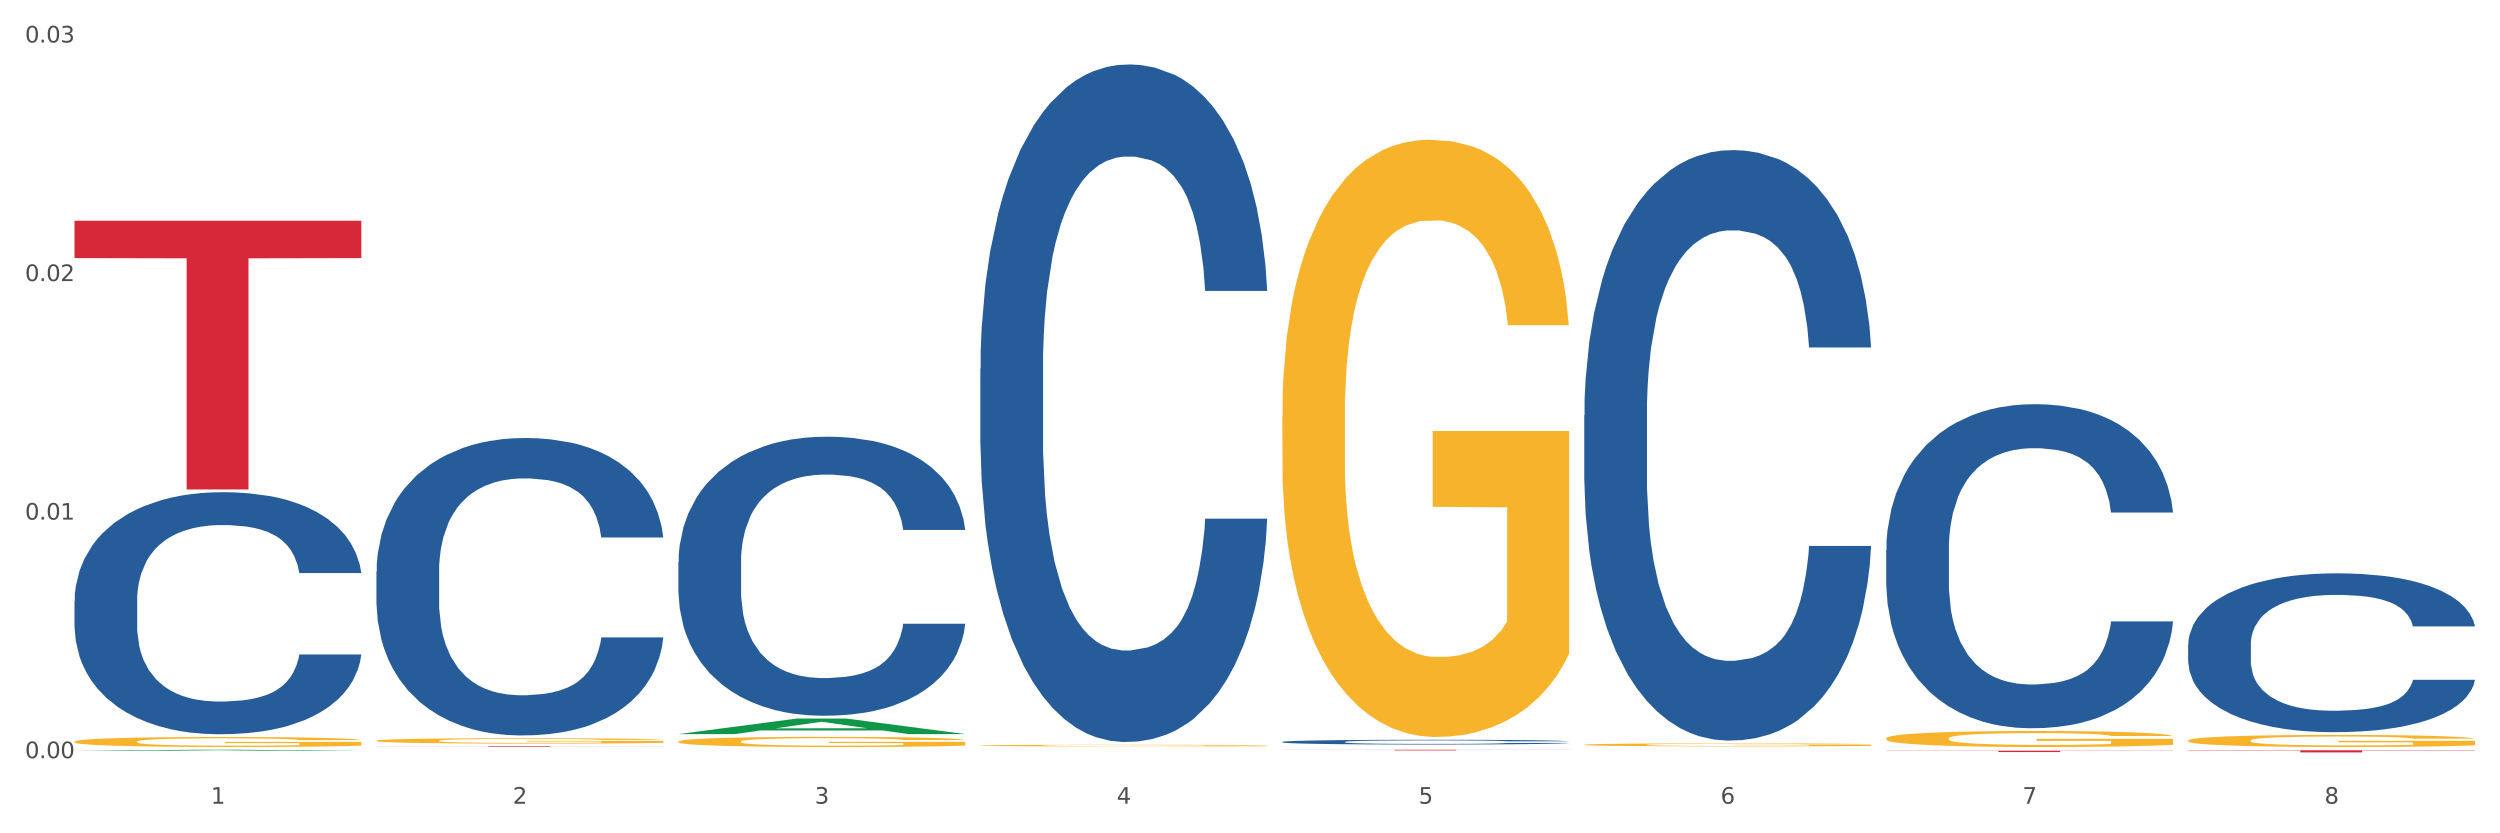
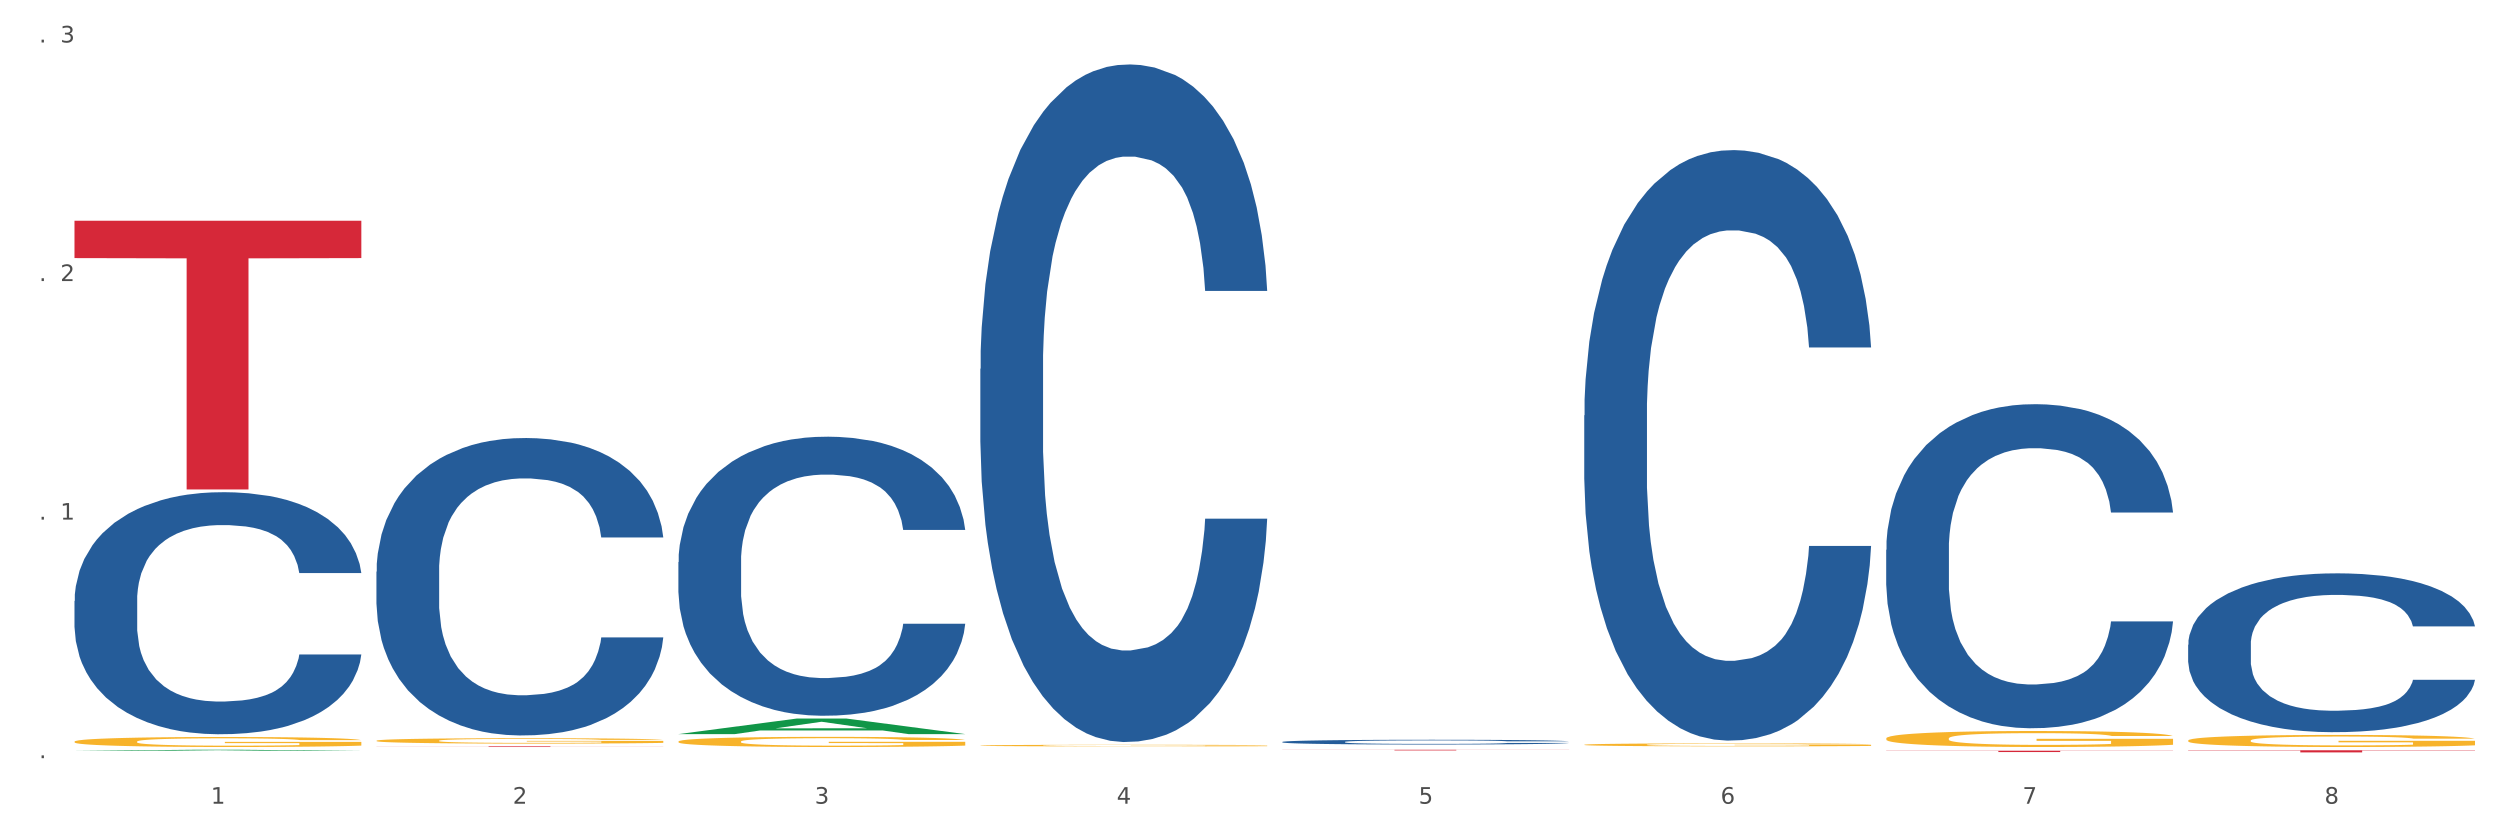
<svg xmlns="http://www.w3.org/2000/svg" xmlns:xlink="http://www.w3.org/1999/xlink" width="1080pt" height="360pt" viewBox="0 0 1080 360" version="1.1">
  <rect x="0" y="0" width="1080" height="360" fill="#333333" stroke="none" />
  <defs>
    <style type="text/css">*{stroke-linejoin: round; stroke-linecap: butt}</style>
  </defs>
  <g id="figure_1">
    <g id="patch_1">
      <path d="M 0 360  L 1080 360  L 1080 0  L 0 0  z " style="fill: #ffffff; stroke: #ffffff; stroke-linejoin: miter" />
    </g>
    <g id="axes_1">
      <g id="matplotlib.axis_1">
        <g id="xtick_1">
          <g id="text_1">
            <g style="fill: #4d4d4d" transform="translate(91.082 347.204) scale(0.096 -0.096)">
              <defs>
                <path id="DejaVuSans-31" d="M 794 531  L 1825 531  L 1825 4091  L 703 3866  L 703 4441  L 1819 4666  L 2450 4666  L 2450 531  L 3481 531  L 3481 0  L 794 0  L 794 531  z " transform="scale(0.016)" />
              </defs>
              <use xlink:href="#DejaVuSans-31" />
            </g>
          </g>
        </g>
        <g id="xtick_2">
          <g id="text_2">
            <g style="fill: #4d4d4d" transform="translate(221.525 347.204) scale(0.096 -0.096)">
              <defs>
                <path id="DejaVuSans-32" d="M 1228 531  L 3431 531  L 3431 0  L 469 0  L 469 531  Q 828 903 1448 1529  Q 2069 2156 2228 2338  Q 2531 2678 2651 2914  Q 2772 3150 2772 3378  Q 2772 3750 2511 3984  Q 2250 4219 1831 4219  Q 1534 4219 1204 4116  Q 875 4013 500 3803  L 500 4441  Q 881 4594 1212 4672  Q 1544 4750 1819 4750  Q 2544 4750 2975 4387  Q 3406 4025 3406 3419  Q 3406 3131 3298 2873  Q 3191 2616 2906 2266  Q 2828 2175 2409 1742  Q 1991 1309 1228 531  z " transform="scale(0.016)" />
              </defs>
              <use xlink:href="#DejaVuSans-32" />
            </g>
          </g>
        </g>
        <g id="xtick_3">
          <g id="text_3">
            <g style="fill: #4d4d4d" transform="translate(351.968 347.204) scale(0.096 -0.096)">
              <defs>
                <path id="DejaVuSans-33" d="M 2597 2516  Q 3050 2419 3304 2112  Q 3559 1806 3559 1356  Q 3559 666 3084 287  Q 2609 -91 1734 -91  Q 1441 -91 1130 -33  Q 819 25 488 141  L 488 750  Q 750 597 1062 519  Q 1375 441 1716 441  Q 2309 441 2620 675  Q 2931 909 2931 1356  Q 2931 1769 2642 2001  Q 2353 2234 1838 2234  L 1294 2234  L 1294 2753  L 1863 2753  Q 2328 2753 2575 2939  Q 2822 3125 2822 3475  Q 2822 3834 2567 4026  Q 2313 4219 1838 4219  Q 1578 4219 1281 4162  Q 984 4106 628 3988  L 628 4550  Q 988 4650 1302 4700  Q 1616 4750 1894 4750  Q 2613 4750 3031 4423  Q 3450 4097 3450 3541  Q 3450 3153 3228 2886  Q 3006 2619 2597 2516  z " transform="scale(0.016)" />
              </defs>
              <use xlink:href="#DejaVuSans-33" />
            </g>
          </g>
        </g>
        <g id="xtick_4">
          <g id="text_4">
            <g style="fill: #4d4d4d" transform="translate(482.412 347.204) scale(0.096 -0.096)">
              <defs>
                <path id="DejaVuSans-34" d="M 2419 4116  L 825 1625  L 2419 1625  L 2419 4116  z M 2253 4666  L 3047 4666  L 3047 1625  L 3713 1625  L 3713 1100  L 3047 1100  L 3047 0  L 2419 0  L 2419 1100  L 313 1100  L 313 1709  L 2253 4666  z " transform="scale(0.016)" />
              </defs>
              <use xlink:href="#DejaVuSans-34" />
            </g>
          </g>
        </g>
        <g id="xtick_5">
          <g id="text_5">
            <g style="fill: #4d4d4d" transform="translate(612.855 347.204) scale(0.096 -0.096)">
              <defs>
                <path id="DejaVuSans-35" d="M 691 4666  L 3169 4666  L 3169 4134  L 1269 4134  L 1269 2991  Q 1406 3038 1543 3061  Q 1681 3084 1819 3084  Q 2600 3084 3056 2656  Q 3513 2228 3513 1497  Q 3513 744 3044 326  Q 2575 -91 1722 -91  Q 1428 -91 1123 -41  Q 819 9 494 109  L 494 744  Q 775 591 1075 516  Q 1375 441 1709 441  Q 2250 441 2565 725  Q 2881 1009 2881 1497  Q 2881 1984 2565 2268  Q 2250 2553 1709 2553  Q 1456 2553 1204 2497  Q 953 2441 691 2322  L 691 4666  z " transform="scale(0.016)" />
              </defs>
              <use xlink:href="#DejaVuSans-35" />
            </g>
          </g>
        </g>
        <g id="xtick_6">
          <g id="text_6">
            <g style="fill: #4d4d4d" transform="translate(743.299 347.204) scale(0.096 -0.096)">
              <defs>
                <path id="DejaVuSans-36" d="M 2113 2584  Q 1688 2584 1439 2293  Q 1191 2003 1191 1497  Q 1191 994 1439 701  Q 1688 409 2113 409  Q 2538 409 2786 701  Q 3034 994 3034 1497  Q 3034 2003 2786 2293  Q 2538 2584 2113 2584  z M 3366 4563  L 3366 3988  Q 3128 4100 2886 4159  Q 2644 4219 2406 4219  Q 1781 4219 1451 3797  Q 1122 3375 1075 2522  Q 1259 2794 1537 2939  Q 1816 3084 2150 3084  Q 2853 3084 3261 2657  Q 3669 2231 3669 1497  Q 3669 778 3244 343  Q 2819 -91 2113 -91  Q 1303 -91 875 529  Q 447 1150 447 2328  Q 447 3434 972 4092  Q 1497 4750 2381 4750  Q 2619 4750 2861 4703  Q 3103 4656 3366 4563  z " transform="scale(0.016)" />
              </defs>
              <use xlink:href="#DejaVuSans-36" />
            </g>
          </g>
        </g>
        <g id="xtick_7">
          <g id="text_7">
            <g style="fill: #4d4d4d" transform="translate(873.742 347.204) scale(0.096 -0.096)">
              <defs>
                <path id="DejaVuSans-37" d="M 525 4666  L 3525 4666  L 3525 4397  L 1831 0  L 1172 0  L 2766 4134  L 525 4134  L 525 4666  z " transform="scale(0.016)" />
              </defs>
              <use xlink:href="#DejaVuSans-37" />
            </g>
          </g>
        </g>
        <g id="xtick_8">
          <g id="text_8">
            <g style="fill: #4d4d4d" transform="translate(1004.185 347.204) scale(0.096 -0.096)">
              <defs>
                <path id="DejaVuSans-38" d="M 2034 2216  Q 1584 2216 1326 1975  Q 1069 1734 1069 1313  Q 1069 891 1326 650  Q 1584 409 2034 409  Q 2484 409 2743 651  Q 3003 894 3003 1313  Q 3003 1734 2745 1975  Q 2488 2216 2034 2216  z M 1403 2484  Q 997 2584 770 2862  Q 544 3141 544 3541  Q 544 4100 942 4425  Q 1341 4750 2034 4750  Q 2731 4750 3128 4425  Q 3525 4100 3525 3541  Q 3525 3141 3298 2862  Q 3072 2584 2669 2484  Q 3125 2378 3379 2068  Q 3634 1759 3634 1313  Q 3634 634 3220 271  Q 2806 -91 2034 -91  Q 1263 -91 848 271  Q 434 634 434 1313  Q 434 1759 690 2068  Q 947 2378 1403 2484  z M 1172 3481  Q 1172 3119 1398 2916  Q 1625 2713 2034 2713  Q 2441 2713 2670 2916  Q 2900 3119 2900 3481  Q 2900 3844 2670 4047  Q 2441 4250 2034 4250  Q 1625 4250 1398 4047  Q 1172 3844 1172 3481  z " transform="scale(0.016)" />
              </defs>
              <use xlink:href="#DejaVuSans-38" />
            </g>
          </g>
        </g>
        <g id="xtick_9" />
        <g id="xtick_10" />
        <g id="xtick_11" />
        <g id="xtick_12" />
        <g id="xtick_13" />
        <g id="xtick_14" />
        <g id="xtick_15" />
      </g>
      <g id="matplotlib.axis_2">
        <g id="ytick_1">
          <g id="text_9">
            <g style="fill: #4d4d4d" transform="translate(10.8 327.541) scale(0.096 -0.096)">
              <defs>
-                 <path id="DejaVuSans-30" d="M 2034 4250  Q 1547 4250 1301 3770  Q 1056 3291 1056 2328  Q 1056 1369 1301 889  Q 1547 409 2034 409  Q 2525 409 2770 889  Q 3016 1369 3016 2328  Q 3016 3291 2770 3770  Q 2525 4250 2034 4250  z M 2034 4750  Q 2819 4750 3233 4129  Q 3647 3509 3647 2328  Q 3647 1150 3233 529  Q 2819 -91 2034 -91  Q 1250 -91 836 529  Q 422 1150 422 2328  Q 422 3509 836 4129  Q 1250 4750 2034 4750  z " transform="scale(0.016)" />
                <path id="DejaVuSans-2e" d="M 684 794  L 1344 794  L 1344 0  L 684 0  L 684 794  z " transform="scale(0.016)" />
              </defs>
              <use xlink:href="#DejaVuSans-30" />
              <use xlink:href="#DejaVuSans-2e" transform="translate(63.623 0)" />
              <use xlink:href="#DejaVuSans-30" transform="translate(95.41 0)" />
              <use xlink:href="#DejaVuSans-30" transform="translate(159.033 0)" />
            </g>
          </g>
        </g>
        <g id="ytick_2">
          <g id="text_10">
            <g style="fill: #4d4d4d" transform="translate(10.8 224.48) scale(0.096 -0.096)">
              <use xlink:href="#DejaVuSans-30" />
              <use xlink:href="#DejaVuSans-2e" transform="translate(63.623 0)" />
              <use xlink:href="#DejaVuSans-30" transform="translate(95.41 0)" />
              <use xlink:href="#DejaVuSans-31" transform="translate(159.033 0)" />
            </g>
          </g>
        </g>
        <g id="ytick_3">
          <g id="text_11">
            <g style="fill: #4d4d4d" transform="translate(10.8 121.419) scale(0.096 -0.096)">
              <use xlink:href="#DejaVuSans-30" />
              <use xlink:href="#DejaVuSans-2e" transform="translate(63.623 0)" />
              <use xlink:href="#DejaVuSans-30" transform="translate(95.41 0)" />
              <use xlink:href="#DejaVuSans-32" transform="translate(159.033 0)" />
            </g>
          </g>
        </g>
        <g id="ytick_4">
          <g id="text_12">
            <g style="fill: #4d4d4d" transform="translate(10.8 18.358) scale(0.096 -0.096)">
              <use xlink:href="#DejaVuSans-30" />
              <use xlink:href="#DejaVuSans-2e" transform="translate(63.623 0)" />
              <use xlink:href="#DejaVuSans-30" transform="translate(95.41 0)" />
              <use xlink:href="#DejaVuSans-33" transform="translate(159.033 0)" />
            </g>
          </g>
        </g>
        <g id="ytick_5" />
        <g id="ytick_6" />
        <g id="ytick_7" />
      </g>
      <g id="PolyCollection_1">
        <path d="M 32.175 324.395  L 32.303 324.395  L 83.404 323.895  L 104.611 323.894  L 156.096 324.396  L 131.567 324.396  L 120.453 324.279  L 67.691 324.279  L 67.307 324.281  L 56.576 324.396  L 32.175 324.396  L 32.175 324.395  L 74.334 324.21  L 113.81 324.209  L 94.263 324.001  L 94.008 324  L 93.752 324.002  L 74.206 324.209  L 74.334 324.21  L 32.175 324.395  z " clip-path="url(#p710e7c656d)" style="fill: #109648" />
        <path d="M 32.175 259.611  L 32.321 259.516  L 32.321 256.842  L 32.761 253.213  L 34.372 246.528  L 36.423 241.466  L 39.938 235.545  L 41.843 233.062  L 44.333 230.293  L 49.46 225.804  L 55.319 221.984  L 59.42 219.883  L 62.496 218.546  L 69.381 216.159  L 73.336 215.108  L 77.437 214.249  L 80.953 213.676  L 86.812 213.007  L 91.499 212.721  L 96.919 212.625  L 101.46 212.721  L 107.465 213.103  L 116.254 214.249  L 119.623 214.917  L 124.164 216.063  L 128.851 217.591  L 132.66 219.119  L 137.054 221.316  L 141.595 224.181  L 145.989 227.81  L 149.065 231.152  L 151.555 234.686  L 153.753 238.983  L 155.364 243.663  L 156.096 247.578  L 129.291 247.578  L 128.558 244.045  L 127.093 240.225  L 125.629 237.646  L 124.017 235.545  L 121.527 233.158  L 119.33 231.63  L 115.668 229.815  L 112.299 228.669  L 109.516 228.001  L 106.147 227.428  L 98.969 226.855  L 93.843 226.855  L 90.62 227.046  L 86.665 227.523  L 83.296 228.192  L 79.341 229.338  L 76.265 230.579  L 73.189 232.203  L 71.431 233.349  L 68.795 235.45  L 67.037 237.169  L 64.693 240.129  L 63.375 242.23  L 61.031 247.674  L 60.006 251.685  L 59.567 254.454  L 59.274 257.51  L 59.274 272.408  L 60.152 279.093  L 60.885 281.958  L 62.057 285.205  L 64.254 289.407  L 67.476 293.514  L 70.845 296.474  L 73.629 298.289  L 76.265 299.626  L 78.902 300.676  L 82.124 301.631  L 84.761 302.204  L 88.716 302.777  L 93.403 303.064  L 97.065 303.064  L 104.536 302.586  L 107.905 302.109  L 111.127 301.44  L 114.643 300.39  L 117.426 299.244  L 119.037 298.384  L 121.674 296.57  L 123.724 294.66  L 125.482 292.463  L 126.654 290.553  L 127.972 287.688  L 128.998 284.441  L 129.291 282.722  L 156.096 282.722  L 155.51 286.16  L 154.485 289.503  L 152.434 293.991  L 150.823 296.57  L 148.333 299.721  L 145.696 302.395  L 142.034 305.356  L 138.665 307.552  L 135.15 309.462  L 131.341 311.181  L 124.457 313.568  L 121.967 314.237  L 116.693 315.383  L 112.592 316.051  L 106.586 316.72  L 100.434 317.102  L 93.989 317.197  L 88.276 317.006  L 81.978 316.433  L 78.023 315.86  L 73.629 315.001  L 68.502 313.664  L 63.668 312.04  L 59.127 310.131  L 54.879 307.934  L 50.924 305.451  L 45.798 301.345  L 41.989 297.334  L 39.206 293.609  L 37.302 290.458  L 35.398 286.447  L 34.372 283.677  L 32.761 276.992  L 32.175 270.785  L 32.175 259.611  z " clip-path="url(#p710e7c656d)" style="fill: #255c99" />
        <path d="M 162.618 246.959  L 162.765 246.841  L 162.765 243.556  L 163.204 239.096  L 164.816 230.882  L 166.866 224.662  L 170.382 217.387  L 172.286 214.336  L 174.776 210.932  L 179.903 205.417  L 185.762 200.723  L 189.863 198.141  L 192.94 196.498  L 199.824 193.565  L 203.779 192.274  L 207.88 191.218  L 211.396 190.514  L 217.255 189.692  L 221.942 189.34  L 227.362 189.223  L 231.903 189.34  L 237.909 189.81  L 246.697 191.218  L 250.066 192.039  L 254.607 193.447  L 259.295 195.325  L 263.103 197.203  L 267.497 199.902  L 272.038 203.422  L 276.433 207.881  L 279.509 211.989  L 281.999 216.331  L 284.196 221.611  L 285.807 227.361  L 286.54 232.173  L 259.734 232.173  L 259.002 227.831  L 257.537 223.137  L 256.072 219.968  L 254.461 217.387  L 251.971 214.453  L 249.773 212.575  L 246.111 210.346  L 242.742 208.938  L 239.959 208.116  L 236.59 207.412  L 229.413 206.708  L 224.286 206.708  L 221.064 206.943  L 217.109 207.529  L 213.74 208.351  L 209.785 209.759  L 206.709 211.284  L 203.633 213.279  L 201.875 214.688  L 199.238 217.269  L 197.48 219.382  L 195.137 223.019  L 193.818 225.601  L 191.475 232.29  L 190.449 237.219  L 190.01 240.622  L 189.717 244.377  L 189.717 262.684  L 190.596 270.898  L 191.328 274.418  L 192.5 278.408  L 194.697 283.572  L 197.92 288.618  L 201.289 292.256  L 204.072 294.485  L 206.709 296.128  L 209.345 297.419  L 212.568 298.592  L 215.204 299.297  L 219.159 300.001  L 223.847 300.353  L 227.509 300.353  L 234.979 299.766  L 238.348 299.179  L 241.571 298.358  L 245.086 297.067  L 247.869 295.659  L 249.48 294.603  L 252.117 292.373  L 254.168 290.026  L 255.926 287.327  L 257.097 284.98  L 258.416 281.459  L 259.441 277.47  L 259.734 275.357  L 286.54 275.357  L 285.954 279.582  L 284.928 283.689  L 282.878 289.204  L 281.266 292.373  L 278.776 296.245  L 276.14 299.531  L 272.478 303.169  L 269.109 305.868  L 265.593 308.215  L 261.785 310.327  L 254.9 313.261  L 252.41 314.083  L 247.137 315.491  L 243.035 316.312  L 237.03 317.134  L 230.878 317.603  L 224.433 317.72  L 218.72 317.486  L 212.421 316.782  L 208.466 316.077  L 204.072 315.021  L 198.945 313.378  L 194.111 311.384  L 189.571 309.037  L 185.323 306.337  L 181.368 303.286  L 176.241 298.24  L 172.432 293.312  L 169.649 288.735  L 167.745 284.863  L 165.841 279.934  L 164.816 276.531  L 163.204 268.316  L 162.618 260.689  L 162.618 246.959  z " clip-path="url(#p710e7c656d)" style="fill: #255c99" />
        <path d="M 293.062 242.818  L 293.208 242.708  L 293.208 239.625  L 293.648 235.441  L 295.259 227.734  L 297.31 221.898  L 300.825 215.072  L 302.729 212.209  L 305.22 209.016  L 310.346 203.841  L 316.205 199.437  L 320.307 197.015  L 323.383 195.473  L 330.267 192.721  L 334.222 191.51  L 338.324 190.519  L 341.839 189.858  L 347.698 189.087  L 352.386 188.757  L 357.806 188.647  L 362.346 188.757  L 368.352 189.197  L 377.141 190.519  L 380.51 191.289  L 385.051 192.611  L 389.738 194.372  L 393.546 196.134  L 397.941 198.666  L 402.482 201.969  L 406.876 206.153  L 409.952 210.007  L 412.442 214.081  L 414.639 219.035  L 416.251 224.431  L 416.983 228.945  L 390.177 228.945  L 389.445 224.871  L 387.98 220.467  L 386.515 217.494  L 384.904 215.072  L 382.414 212.319  L 380.217 210.558  L 376.555 208.466  L 373.186 207.144  L 370.403 206.374  L 367.034 205.713  L 359.856 205.052  L 354.729 205.052  L 351.507 205.273  L 347.552 205.823  L 344.183 206.594  L 340.228 207.915  L 337.152 209.346  L 334.076 211.218  L 332.318 212.539  L 329.682 214.962  L 327.924 216.944  L 325.58 220.357  L 324.262 222.779  L 321.918 229.055  L 320.893 233.679  L 320.453 236.872  L 320.16 240.396  L 320.16 257.572  L 321.039 265.279  L 321.772 268.582  L 322.944 272.326  L 325.141 277.17  L 328.363 281.905  L 331.732 285.318  L 334.515 287.41  L 337.152 288.951  L 339.789 290.162  L 343.011 291.263  L 345.648 291.924  L 349.603 292.585  L 354.29 292.915  L 357.952 292.915  L 365.422 292.364  L 368.791 291.814  L 372.014 291.043  L 375.529 289.832  L 378.313 288.511  L 379.924 287.52  L 382.56 285.428  L 384.611 283.226  L 386.369 280.693  L 387.541 278.491  L 388.859 275.188  L 389.884 271.445  L 390.177 269.463  L 416.983 269.463  L 416.397 273.427  L 415.372 277.28  L 413.321 282.455  L 411.71 285.428  L 409.22 289.061  L 406.583 292.144  L 402.921 295.557  L 399.552 298.09  L 396.037 300.292  L 392.228 302.274  L 385.344 305.026  L 382.853 305.797  L 377.58 307.118  L 373.479 307.889  L 367.473 308.66  L 361.321 309.1  L 354.876 309.21  L 349.163 308.99  L 342.865 308.329  L 338.91 307.669  L 334.515 306.678  L 329.389 305.136  L 324.555 303.265  L 320.014 301.063  L 315.766 298.53  L 311.811 295.668  L 306.684 290.933  L 302.876 286.309  L 300.093 282.015  L 298.189 278.381  L 296.284 273.757  L 295.259 270.564  L 293.648 262.857  L 293.062 255.7  L 293.062 242.818  z " clip-path="url(#p710e7c656d)" style="fill: #255c99" />
        <path d="M 423.505 159.363  L 423.652 159.096  L 423.652 151.611  L 424.091 141.452  L 425.702 122.739  L 427.753 108.571  L 431.269 91.996  L 433.173 85.046  L 435.663 77.293  L 440.79 64.728  L 446.649 54.035  L 450.75 48.154  L 453.826 44.411  L 460.711 37.728  L 464.666 34.787  L 468.767 32.381  L 472.283 30.777  L 478.142 28.906  L 482.829 28.104  L 488.249 27.837  L 492.79 28.104  L 498.795 29.174  L 507.584 32.381  L 510.953 34.253  L 515.494 37.461  L 520.181 41.738  L 523.99 46.015  L 528.384 52.164  L 532.925 60.184  L 537.319 70.342  L 540.395 79.699  L 542.886 89.59  L 545.083 101.62  L 546.694 114.719  L 547.426 125.68  L 520.621 125.68  L 519.888 115.788  L 518.424 105.095  L 516.959 97.877  L 515.348 91.996  L 512.857 85.313  L 510.66 81.036  L 506.998 75.956  L 503.629 72.748  L 500.846 70.877  L 497.477 69.273  L 490.3 67.669  L 485.173 67.669  L 481.95 68.204  L 477.995 69.54  L 474.626 71.412  L 470.671 74.62  L 467.595 78.095  L 464.519 82.64  L 462.762 85.848  L 460.125 91.729  L 458.367 96.541  L 456.024 104.828  L 454.705 110.709  L 452.362 125.947  L 451.336 137.175  L 450.897 144.927  L 450.604 153.482  L 450.604 195.186  L 451.483 213.899  L 452.215 221.919  L 453.387 231.008  L 455.584 242.77  L 458.807 254.266  L 462.176 262.553  L 464.959 267.632  L 467.595 271.375  L 470.232 274.315  L 473.455 276.989  L 476.091 278.593  L 480.046 280.197  L 484.733 280.999  L 488.395 280.999  L 495.866 279.662  L 499.235 278.325  L 502.457 276.454  L 505.973 273.513  L 508.756 270.305  L 510.367 267.899  L 513.004 262.82  L 515.055 257.474  L 516.812 251.325  L 517.984 245.978  L 519.302 237.958  L 520.328 228.869  L 520.621 224.057  L 547.426 224.057  L 546.84 233.681  L 545.815 243.038  L 543.764 255.602  L 542.153 262.82  L 539.663 271.642  L 537.026 279.127  L 533.364 287.414  L 529.995 293.563  L 526.48 298.91  L 522.671 303.722  L 515.787 310.405  L 513.297 312.276  L 508.024 315.484  L 503.922 317.355  L 497.917 319.227  L 491.764 320.296  L 485.319 320.563  L 479.607 320.029  L 473.308 318.425  L 469.353 316.821  L 464.959 314.415  L 459.832 310.672  L 454.998 306.128  L 450.457 300.781  L 446.209 294.632  L 442.255 287.682  L 437.128 276.187  L 433.319 264.959  L 430.536 254.533  L 428.632 245.711  L 426.728 234.483  L 425.702 226.731  L 424.091 208.017  L 423.505 190.641  L 423.505 159.363  z " clip-path="url(#p710e7c656d)" style="fill: #255c99" />
        <path d="M 553.949 320.503  L 554.095 320.501  L 554.095 320.448  L 554.535 320.377  L 556.146 320.245  L 558.196 320.145  L 561.712 320.029  L 563.616 319.98  L 566.106 319.926  L 571.233 319.837  L 577.092 319.762  L 581.194 319.721  L 584.27 319.694  L 591.154 319.647  L 595.109 319.627  L 599.211 319.61  L 602.726 319.599  L 608.585 319.585  L 613.273 319.58  L 618.692 319.578  L 623.233 319.58  L 629.239 319.587  L 638.028 319.61  L 641.397 319.623  L 645.937 319.646  L 650.625 319.676  L 654.433 319.706  L 658.828 319.749  L 663.368 319.805  L 667.763 319.877  L 670.839 319.943  L 673.329 320.012  L 675.526 320.097  L 677.137 320.189  L 677.87 320.266  L 651.064 320.266  L 650.332 320.196  L 648.867 320.121  L 647.402 320.07  L 645.791 320.029  L 643.301 319.982  L 641.104 319.952  L 637.442 319.916  L 634.073 319.894  L 631.289 319.881  L 627.92 319.869  L 620.743 319.858  L 615.616 319.858  L 612.394 319.862  L 608.439 319.871  L 605.07 319.884  L 601.115 319.907  L 598.039 319.931  L 594.963 319.963  L 593.205 319.986  L 590.568 320.027  L 588.811 320.061  L 586.467 320.119  L 585.149 320.161  L 582.805 320.268  L 581.78 320.347  L 581.34 320.401  L 581.047 320.461  L 581.047 320.754  L 581.926 320.886  L 582.658 320.942  L 583.83 321.006  L 586.027 321.089  L 589.25 321.17  L 592.619 321.228  L 595.402 321.264  L 598.039 321.29  L 600.675 321.311  L 603.898 321.329  L 606.535 321.341  L 610.489 321.352  L 615.177 321.358  L 618.839 321.358  L 626.309 321.348  L 629.678 321.339  L 632.901 321.326  L 636.416 321.305  L 639.199 321.282  L 640.811 321.265  L 643.447 321.23  L 645.498 321.192  L 647.256 321.149  L 648.428 321.111  L 649.746 321.055  L 650.771 320.991  L 651.064 320.957  L 677.87 320.957  L 677.284 321.025  L 676.259 321.091  L 674.208 321.179  L 672.597 321.23  L 670.106 321.292  L 667.47 321.344  L 663.808 321.403  L 660.439 321.446  L 656.923 321.483  L 653.115 321.517  L 646.23 321.564  L 643.74 321.577  L 638.467 321.6  L 634.366 321.613  L 628.36 321.626  L 622.208 321.634  L 615.763 321.636  L 610.05 321.632  L 603.751 321.621  L 599.797 321.609  L 595.402 321.592  L 590.275 321.566  L 585.442 321.534  L 580.901 321.497  L 576.653 321.453  L 572.698 321.405  L 567.571 321.324  L 563.763 321.245  L 560.98 321.171  L 559.075 321.109  L 557.171 321.031  L 556.146 320.976  L 554.535 320.845  L 553.949 320.722  L 553.949 320.503  z " clip-path="url(#p710e7c656d)" style="fill: #255c99" />
        <path d="M 684.392 179.466  L 684.538 179.233  L 684.538 172.709  L 684.978 163.856  L 686.589 147.547  L 688.64 135.199  L 692.155 120.754  L 694.06 114.697  L 696.55 107.94  L 701.677 96.99  L 707.536 87.671  L 711.637 82.545  L 714.713 79.283  L 721.598 73.459  L 725.553 70.896  L 729.654 68.799  L 733.169 67.401  L 739.029 65.77  L 743.716 65.071  L 749.136 64.838  L 753.677 65.071  L 759.682 66.003  L 768.471 68.799  L 771.84 70.43  L 776.381 73.226  L 781.068 76.953  L 784.877 80.681  L 789.271 86.04  L 793.812 93.029  L 798.206 101.883  L 801.282 110.037  L 803.772 118.657  L 805.97 129.142  L 807.581 140.558  L 808.313 150.11  L 781.508 150.11  L 780.775 141.49  L 779.31 132.17  L 777.846 125.88  L 776.234 120.754  L 773.744 114.93  L 771.547 111.202  L 767.885 106.775  L 764.516 103.979  L 761.733 102.349  L 758.364 100.951  L 751.186 99.553  L 746.06 99.553  L 742.837 100.019  L 738.882 101.184  L 735.513 102.814  L 731.558 105.61  L 728.482 108.639  L 725.406 112.6  L 723.648 115.396  L 721.012 120.521  L 719.254 124.715  L 716.91 131.937  L 715.592 137.063  L 713.248 150.343  L 712.223 160.128  L 711.784 166.885  L 711.491 174.34  L 711.491 210.686  L 712.369 226.994  L 713.102 233.984  L 714.274 241.905  L 716.471 252.156  L 719.693 262.175  L 723.062 269.397  L 725.846 273.824  L 728.482 277.086  L 731.119 279.648  L 734.341 281.978  L 736.978 283.376  L 740.933 284.774  L 745.62 285.473  L 749.282 285.473  L 756.753 284.308  L 760.122 283.143  L 763.344 281.512  L 766.86 278.949  L 769.643 276.154  L 771.254 274.057  L 773.891 269.63  L 775.941 264.971  L 777.699 259.612  L 778.871 254.952  L 780.189 247.963  L 781.215 240.041  L 781.508 235.848  L 808.313 235.848  L 807.727 244.235  L 806.702 252.389  L 804.651 263.34  L 803.04 269.63  L 800.55 277.319  L 797.913 283.842  L 794.251 291.065  L 790.882 296.423  L 787.367 301.083  L 783.558 305.277  L 776.674 311.101  L 774.184 312.732  L 768.91 315.528  L 764.809 317.159  L 758.803 318.79  L 752.651 319.721  L 746.206 319.954  L 740.493 319.489  L 734.195 318.091  L 730.24 316.693  L 725.846 314.596  L 720.719 311.334  L 715.885 307.373  L 711.344 302.714  L 707.096 297.355  L 703.141 291.298  L 698.015 281.279  L 694.206 271.494  L 691.423 262.408  L 689.519 254.719  L 687.615 244.934  L 686.589 238.177  L 684.978 221.869  L 684.392 206.725  L 684.392 179.466  z " clip-path="url(#p710e7c656d)" style="fill: #255c99" />
        <path d="M 814.835 237.51  L 814.982 237.382  L 814.982 233.802  L 815.421 228.943  L 817.033 219.993  L 819.083 213.216  L 822.599 205.289  L 824.503 201.965  L 826.993 198.257  L 832.12 192.247  L 837.979 187.133  L 842.08 184.32  L 845.157 182.53  L 852.041 179.333  L 855.996 177.927  L 860.097 176.776  L 863.613 176.009  L 869.472 175.114  L 874.159 174.73  L 879.579 174.602  L 884.12 174.73  L 890.126 175.241  L 898.914 176.776  L 902.283 177.671  L 906.824 179.205  L 911.512 181.251  L 915.32 183.297  L 919.714 186.238  L 924.255 190.073  L 928.65 194.932  L 931.726 199.407  L 934.216 204.138  L 936.413 209.892  L 938.024 216.157  L 938.757 221.4  L 911.951 221.4  L 911.219 216.669  L 909.754 211.554  L 908.289 208.102  L 906.678 205.289  L 904.188 202.092  L 901.99 200.047  L 898.328 197.617  L 894.959 196.083  L 892.176 195.188  L 888.807 194.421  L 881.63 193.654  L 876.503 193.654  L 873.28 193.909  L 869.326 194.549  L 865.957 195.444  L 862.002 196.978  L 858.926 198.64  L 855.849 200.814  L 854.092 202.348  L 851.455 205.161  L 849.697 207.463  L 847.354 211.426  L 846.035 214.239  L 843.692 221.527  L 842.666 226.898  L 842.227 230.606  L 841.934 234.697  L 841.934 254.644  L 842.813 263.594  L 843.545 267.43  L 844.717 271.777  L 846.914 277.403  L 850.137 282.901  L 853.506 286.865  L 856.289 289.294  L 858.926 291.084  L 861.562 292.491  L 864.785 293.769  L 867.421 294.537  L 871.376 295.304  L 876.064 295.687  L 879.726 295.687  L 887.196 295.048  L 890.565 294.409  L 893.788 293.514  L 897.303 292.107  L 900.086 290.573  L 901.697 289.422  L 904.334 286.993  L 906.385 284.435  L 908.142 281.495  L 909.314 278.937  L 910.633 275.102  L 911.658 270.754  L 911.951 268.453  L 938.757 268.453  L 938.171 273.056  L 937.145 277.531  L 935.095 283.54  L 933.483 286.993  L 930.993 291.212  L 928.357 294.792  L 924.695 298.756  L 921.326 301.697  L 917.81 304.254  L 914.002 306.556  L 907.117 309.752  L 904.627 310.647  L 899.354 312.182  L 895.252 313.077  L 889.247 313.972  L 883.095 314.483  L 876.65 314.611  L 870.937 314.355  L 864.638 313.588  L 860.683 312.821  L 856.289 311.67  L 851.162 309.88  L 846.328 307.706  L 841.788 305.149  L 837.54 302.208  L 833.585 298.884  L 828.458 293.386  L 824.649 288.016  L 821.866 283.029  L 819.962 278.81  L 818.058 273.439  L 817.033 269.731  L 815.421 260.781  L 814.835 252.47  L 814.835 237.51  z " clip-path="url(#p710e7c656d)" style="fill: #255c99" />
        <path d="M 945.279 278.514  L 945.425 278.452  L 945.425 276.697  L 945.865 274.315  L 947.476 269.929  L 949.527 266.607  L 953.042 262.722  L 954.946 261.092  L 957.437 259.275  L 962.563 256.329  L 968.422 253.822  L 972.524 252.444  L 975.6 251.566  L 982.484 250  L 986.439 249.31  L 990.541 248.746  L 994.056 248.37  L 999.915 247.932  L 1004.603 247.744  L 1010.022 247.681  L 1014.563 247.744  L 1020.569 247.994  L 1029.358 248.746  L 1032.727 249.185  L 1037.268 249.937  L 1041.955 250.94  L 1045.763 251.942  L 1050.158 253.384  L 1054.699 255.264  L 1059.093 257.645  L 1062.169 259.839  L 1064.659 262.158  L 1066.856 264.978  L 1068.468 268.048  L 1069.2 270.618  L 1042.394 270.618  L 1041.662 268.299  L 1040.197 265.792  L 1038.732 264.1  L 1037.121 262.722  L 1034.631 261.155  L 1032.434 260.152  L 1028.772 258.961  L 1025.403 258.209  L 1022.62 257.771  L 1019.251 257.395  L 1012.073 257.019  L 1006.946 257.019  L 1003.724 257.144  L 999.769 257.457  L 996.4 257.896  L 992.445 258.648  L 989.369 259.463  L 986.293 260.528  L 984.535 261.28  L 981.899 262.659  L 980.141 263.787  L 977.797 265.73  L 976.479 267.108  L 974.135 270.681  L 973.11 273.313  L 972.67 275.13  L 972.377 277.136  L 972.377 286.912  L 973.256 291.299  L 973.989 293.179  L 975.16 295.31  L 977.358 298.067  L 980.58 300.762  L 983.949 302.705  L 986.732 303.896  L 989.369 304.773  L 992.006 305.462  L 995.228 306.089  L 997.865 306.465  L 1001.82 306.841  L 1006.507 307.029  L 1010.169 307.029  L 1017.639 306.716  L 1021.008 306.402  L 1024.231 305.964  L 1027.746 305.274  L 1030.53 304.522  L 1032.141 303.958  L 1034.777 302.767  L 1036.828 301.514  L 1038.586 300.073  L 1039.758 298.819  L 1041.076 296.939  L 1042.101 294.808  L 1042.394 293.68  L 1069.2 293.68  L 1068.614 295.936  L 1067.589 298.13  L 1065.538 301.075  L 1063.927 302.767  L 1061.437 304.836  L 1058.8 306.59  L 1055.138 308.533  L 1051.769 309.974  L 1048.254 311.228  L 1044.445 312.356  L 1037.561 313.923  L 1035.07 314.361  L 1029.797 315.113  L 1025.696 315.552  L 1019.69 315.991  L 1013.538 316.241  L 1007.093 316.304  L 1001.38 316.179  L 995.082 315.803  L 991.127 315.427  L 986.732 314.863  L 981.606 313.985  L 976.772 312.92  L 972.231 311.667  L 967.983 310.225  L 964.028 308.596  L 958.901 305.901  L 955.093 303.269  L 952.31 300.825  L 950.406 298.757  L 948.501 296.124  L 947.476 294.307  L 945.865 289.92  L 945.279 285.847  L 945.279 278.514  z " clip-path="url(#p710e7c656d)" style="fill: #255c99" />
        <path d="M 945.279 319.901  L 945.425 319.896  L 945.425 319.725  L 945.718 319.577  L 947.181 319.219  L 949.375 318.924  L 950.985 318.766  L 952.594 318.638  L 954.496 318.509  L 956.837 318.375  L 961.08 318.18  L 963.713 318.08  L 966.932 317.975  L 972.784 317.822  L 977.027 317.736  L 981.416 317.665  L 988.585 317.579  L 993.267 317.541  L 998.242 317.512  L 1004.24 317.493  L 1008.776 317.488  L 1018.724 317.503  L 1027.21 317.546  L 1031.307 317.579  L 1036.574 317.636  L 1039.354 317.674  L 1043.889 317.751  L 1048.571 317.851  L 1051.79 317.937  L 1056.618 318.099  L 1060.275 318.261  L 1063.64 318.461  L 1065.396 318.599  L 1066.713 318.728  L 1067.883 318.876  L 1069.054 319.11  L 1042.719 319.11  L 1041.694 318.943  L 1040.085 318.785  L 1037.744 318.633  L 1035.696 318.537  L 1032.185 318.418  L 1028.966 318.342  L 1025.601 318.285  L 1021.504 318.237  L 1018.285 318.213  L 1013.75 318.194  L 1004.825 318.199  L 998.827 318.237  L 994.73 318.285  L 992.097 318.328  L 989.756 318.375  L 987.122 318.442  L 984.05 318.542  L 981.855 318.633  L 979.661 318.747  L 977.905 318.862  L 976.296 318.995  L 974.979 319.138  L 973.955 319.286  L 973.077 319.467  L 972.345 319.768  L 972.345 320.421  L 972.638 320.569  L 973.37 320.764  L 974.247 320.912  L 975.71 321.089  L 977.027 321.208  L 979.514 321.379  L 982.294 321.523  L 984.489 321.613  L 986.683 321.689  L 990.487 321.794  L 994.73 321.88  L 998.388 321.933  L 1003.362 321.98  L 1006.727 321.999  L 1009.653 322.009  L 1016.822 322.009  L 1021.943 321.995  L 1027.649 321.961  L 1032.038 321.918  L 1035.696 321.866  L 1039.792 321.78  L 1042.426 321.699  L 1042.426 320.702  L 1010.239 320.698  L 1010.239 320.035  L 1069.2 320.035  L 1069.2 321.98  L 1066.713 322.08  L 1063.933 322.171  L 1061.007 322.252  L 1056.618 322.352  L 1051.351 322.448  L 1046.669 322.514  L 1041.694 322.572  L 1035.842 322.624  L 1028.234 322.672  L 1023.553 322.691  L 1017.7 322.705  L 1010.824 322.71  L 1004.825 322.7  L 998.973 322.677  L 992.828 322.634  L 986.83 322.572  L 982.294 322.51  L 977.759 322.433  L 972.931 322.333  L 969.127 322.238  L 966.201 322.152  L 962.982 322.042  L 959.47 321.899  L 956.837 321.771  L 954.496 321.637  L 952.009 321.465  L 950.253 321.317  L 948.498 321.132  L 947.473 320.993  L 946.303 320.779  L 945.425 320.478  L 945.279 319.901  z " clip-path="url(#p710e7c656d)" style="fill: #f7b32b" />
        <path d="M 814.835 318.99  L 814.982 318.984  L 814.982 318.757  L 815.274 318.561  L 816.737 318.087  L 818.932 317.696  L 820.541 317.488  L 822.151 317.317  L 824.053 317.147  L 826.394 316.97  L 830.636 316.711  L 833.27 316.578  L 836.489 316.439  L 842.341 316.237  L 846.584 316.123  L 850.973 316.029  L 858.142 315.915  L 862.824 315.865  L 867.798 315.827  L 873.797 315.801  L 878.332 315.795  L 888.281 315.814  L 896.767 315.871  L 900.863 315.915  L 906.13 315.991  L 908.91 316.041  L 913.446 316.142  L 918.127 316.275  L 921.346 316.389  L 926.174 316.603  L 929.832 316.818  L 933.197 317.083  L 934.953 317.266  L 936.269 317.437  L 937.44 317.633  L 938.61 317.942  L 912.275 317.942  L 911.251 317.721  L 909.642 317.513  L 907.301 317.311  L 905.253 317.184  L 901.741 317.027  L 898.522 316.925  L 895.157 316.85  L 891.061 316.787  L 887.842 316.755  L 883.307 316.73  L 874.382 316.736  L 868.383 316.787  L 864.287 316.85  L 861.653 316.907  L 859.312 316.97  L 856.679 317.058  L 853.606 317.191  L 851.412 317.311  L 849.217 317.462  L 847.462 317.614  L 845.852 317.791  L 844.536 317.98  L 843.511 318.176  L 842.634 318.416  L 841.902 318.814  L 841.902 319.679  L 842.195 319.875  L 842.926 320.133  L 843.804 320.329  L 845.267 320.563  L 846.584 320.721  L 849.071 320.948  L 851.851 321.138  L 854.045 321.257  L 856.24 321.359  L 860.044 321.497  L 864.287 321.611  L 867.944 321.681  L 872.919 321.744  L 876.284 321.769  L 879.21 321.782  L 886.379 321.782  L 891.5 321.763  L 897.206 321.718  L 901.595 321.662  L 905.253 321.592  L 909.349 321.479  L 911.983 321.371  L 911.983 320.051  L 879.795 320.045  L 879.795 319.167  L 938.757 319.167  L 938.757 321.744  L 936.269 321.876  L 933.49 321.996  L 930.563 322.104  L 926.174 322.236  L 920.907 322.363  L 916.225 322.451  L 911.251 322.527  L 905.399 322.596  L 897.791 322.659  L 893.109 322.685  L 887.257 322.704  L 880.38 322.71  L 874.382 322.697  L 868.53 322.666  L 862.385 322.609  L 856.386 322.527  L 851.851 322.445  L 847.315 322.344  L 842.487 322.211  L 838.683 322.085  L 835.757 321.971  L 832.538 321.826  L 829.027 321.636  L 826.394 321.466  L 824.053 321.289  L 821.565 321.062  L 819.81 320.866  L 818.054 320.62  L 817.03 320.437  L 815.86 320.152  L 814.982 319.755  L 814.835 318.99  z " clip-path="url(#p710e7c656d)" style="fill: #f7b32b" />
        <path d="M 684.392 321.732  L 684.538 321.731  L 684.538 321.689  L 684.831 321.653  L 686.294 321.565  L 688.489 321.492  L 690.098 321.453  L 691.707 321.421  L 693.609 321.39  L 695.95 321.357  L 700.193 321.309  L 702.827 321.284  L 706.045 321.258  L 711.898 321.221  L 716.14 321.2  L 720.53 321.182  L 727.699 321.161  L 732.38 321.152  L 737.355 321.145  L 743.353 321.14  L 747.889 321.139  L 757.838 321.142  L 766.323 321.153  L 770.42 321.161  L 775.687 321.175  L 778.467 321.184  L 783.002 321.203  L 787.684 321.228  L 790.903 321.249  L 795.731 321.289  L 799.389 321.329  L 802.754 321.378  L 804.509 321.412  L 805.826 321.444  L 806.996 321.48  L 808.167 321.538  L 781.832 321.538  L 780.808 321.497  L 779.198 321.458  L 776.857 321.42  L 774.809 321.397  L 771.298 321.367  L 768.079 321.349  L 764.714 321.335  L 760.617 321.323  L 757.399 321.317  L 752.863 321.312  L 743.939 321.313  L 737.94 321.323  L 733.843 321.335  L 731.21 321.345  L 728.869 321.357  L 726.236 321.373  L 723.163 321.398  L 720.968 321.42  L 718.774 321.448  L 717.018 321.477  L 715.409 321.509  L 714.092 321.545  L 713.068 321.581  L 712.19 321.626  L 711.459 321.699  L 711.459 321.86  L 711.751 321.897  L 712.483 321.945  L 713.361 321.981  L 714.824 322.024  L 716.14 322.054  L 718.628 322.096  L 721.407 322.131  L 723.602 322.153  L 725.797 322.172  L 729.601 322.198  L 733.843 322.219  L 737.501 322.232  L 742.475 322.244  L 745.841 322.248  L 748.767 322.251  L 755.936 322.251  L 761.056 322.247  L 766.762 322.239  L 771.151 322.229  L 774.809 322.216  L 778.906 322.195  L 781.539 322.175  L 781.539 321.929  L 749.352 321.928  L 749.352 321.765  L 808.313 321.765  L 808.313 322.244  L 805.826 322.268  L 803.046 322.291  L 800.12 322.311  L 795.731 322.335  L 790.464 322.359  L 785.782 322.375  L 780.808 322.389  L 774.955 322.402  L 767.348 322.414  L 762.666 322.419  L 756.813 322.422  L 749.937 322.423  L 743.939 322.421  L 738.086 322.415  L 731.941 322.405  L 725.943 322.389  L 721.407 322.374  L 716.872 322.355  L 712.044 322.331  L 708.24 322.307  L 705.314 322.286  L 702.095 322.259  L 698.584 322.224  L 695.95 322.192  L 693.609 322.159  L 691.122 322.117  L 689.366 322.081  L 687.611 322.035  L 686.587 322.001  L 685.416 321.948  L 684.538 321.874  L 684.392 321.732  z " clip-path="url(#p710e7c656d)" style="fill: #f7b32b" />
        <path d="M 162.618 322.431  L 286.54 322.431  L 286.54 322.469  L 237.793 322.47  L 237.793 322.71  L 211.071 322.71  L 211.071 322.47  L 162.618 322.469  L 162.618 322.431  L 162.618 322.431  z " clip-path="url(#p710e7c656d)" style="fill: #d62839" />
        <path d="M 423.505 322.073  L 423.651 322.072  L 423.651 322.049  L 423.944 322.029  L 425.407 321.981  L 427.602 321.941  L 429.211 321.92  L 430.82 321.903  L 432.722 321.885  L 435.063 321.867  L 439.306 321.841  L 441.94 321.827  L 445.158 321.813  L 451.011 321.793  L 455.254 321.781  L 459.643 321.771  L 466.812 321.76  L 471.494 321.755  L 476.468 321.751  L 482.467 321.748  L 487.002 321.748  L 496.951 321.75  L 505.437 321.755  L 509.533 321.76  L 514.8 321.768  L 517.58 321.773  L 522.115 321.783  L 526.797 321.797  L 530.016 321.808  L 534.844 321.83  L 538.502 321.852  L 541.867 321.879  L 543.622 321.897  L 544.939 321.915  L 546.11 321.935  L 547.28 321.966  L 520.945 321.966  L 519.921 321.944  L 518.312 321.923  L 515.971 321.902  L 513.922 321.889  L 510.411 321.873  L 507.192 321.863  L 503.827 321.855  L 499.731 321.849  L 496.512 321.845  L 491.976 321.843  L 483.052 321.843  L 477.053 321.849  L 472.957 321.855  L 470.323 321.861  L 467.982 321.867  L 465.349 321.876  L 462.276 321.89  L 460.082 321.902  L 457.887 321.917  L 456.131 321.933  L 454.522 321.951  L 453.205 321.97  L 452.181 321.99  L 451.303 322.014  L 450.572 322.055  L 450.572 322.143  L 450.864 322.163  L 451.596 322.189  L 452.474 322.209  L 453.937 322.233  L 455.254 322.249  L 457.741 322.272  L 460.521 322.291  L 462.715 322.304  L 464.91 322.314  L 468.714 322.328  L 472.957 322.34  L 476.614 322.347  L 481.589 322.353  L 484.954 322.356  L 487.88 322.357  L 495.049 322.357  L 500.17 322.355  L 505.875 322.351  L 510.265 322.345  L 513.922 322.338  L 518.019 322.326  L 520.652 322.315  L 520.652 322.181  L 488.465 322.18  L 488.465 322.091  L 547.426 322.091  L 547.426 322.353  L 544.939 322.367  L 542.159 322.379  L 539.233 322.39  L 534.844 322.403  L 529.577 322.416  L 524.895 322.425  L 519.921 322.433  L 514.069 322.44  L 506.461 322.446  L 501.779 322.449  L 495.927 322.451  L 489.05 322.452  L 483.052 322.45  L 477.2 322.447  L 471.055 322.441  L 465.056 322.433  L 460.521 322.425  L 455.985 322.414  L 451.157 322.401  L 447.353 322.388  L 444.427 322.376  L 441.208 322.362  L 437.697 322.342  L 435.063 322.325  L 432.722 322.307  L 430.235 322.284  L 428.48 322.264  L 426.724 322.239  L 425.7 322.22  L 424.529 322.191  L 423.651 322.151  L 423.505 322.073  z " clip-path="url(#p710e7c656d)" style="fill: #f7b32b" />
        <path d="M 293.062 320.348  L 293.208 320.343  L 293.208 320.199  L 293.501 320.075  L 294.964 319.774  L 297.158 319.525  L 298.768 319.393  L 300.377 319.285  L 302.279 319.176  L 304.62 319.064  L 308.863 318.9  L 311.496 318.815  L 314.715 318.727  L 320.567 318.599  L 324.81 318.527  L 329.199 318.466  L 336.368 318.394  L 341.05 318.362  L 346.025 318.338  L 352.023 318.322  L 356.559 318.318  L 366.507 318.33  L 374.993 318.366  L 379.09 318.394  L 384.357 318.442  L 387.137 318.474  L 391.672 318.539  L 396.354 318.623  L 399.573 318.695  L 404.401 318.831  L 408.058 318.968  L 411.423 319.136  L 413.179 319.253  L 414.496 319.361  L 415.666 319.485  L 416.837 319.682  L 390.502 319.682  L 389.477 319.541  L 387.868 319.409  L 385.527 319.281  L 383.479 319.2  L 379.968 319.1  L 376.749 319.036  L 373.384 318.988  L 369.287 318.948  L 366.069 318.928  L 361.533 318.912  L 352.608 318.916  L 346.61 318.948  L 342.513 318.988  L 339.88 319.024  L 337.539 319.064  L 334.905 319.12  L 331.833 319.204  L 329.638 319.281  L 327.444 319.377  L 325.688 319.473  L 324.079 319.585  L 322.762 319.706  L 321.738 319.83  L 320.86 319.983  L 320.128 320.235  L 320.128 320.785  L 320.421 320.909  L 321.153 321.073  L 322.03 321.198  L 323.493 321.346  L 324.81 321.446  L 327.297 321.591  L 330.077 321.711  L 332.272 321.787  L 334.466 321.852  L 338.27 321.94  L 342.513 322.012  L 346.171 322.056  L 351.145 322.096  L 354.51 322.112  L 357.436 322.12  L 364.605 322.12  L 369.726 322.108  L 375.432 322.08  L 379.821 322.044  L 383.479 322  L 387.576 321.928  L 390.209 321.86  L 390.209 321.021  L 358.022 321.017  L 358.022 320.46  L 416.983 320.46  L 416.983 322.096  L 414.496 322.18  L 411.716 322.257  L 408.79 322.325  L 404.401 322.409  L 399.134 322.489  L 394.452 322.545  L 389.477 322.594  L 383.625 322.638  L 376.017 322.678  L 371.336 322.694  L 365.483 322.706  L 358.607 322.71  L 352.608 322.702  L 346.756 322.682  L 340.611 322.646  L 334.613 322.594  L 330.077 322.541  L 325.542 322.477  L 320.714 322.393  L 316.91 322.313  L 313.984 322.241  L 310.765 322.148  L 307.253 322.028  L 304.62 321.92  L 302.279 321.807  L 299.792 321.663  L 298.036 321.539  L 296.281 321.382  L 295.256 321.266  L 294.086 321.086  L 293.208 320.833  L 293.062 320.348  z " clip-path="url(#p710e7c656d)" style="fill: #f7b32b" />
        <path d="M 162.618 319.987  L 162.765 319.985  L 162.765 319.908  L 163.057 319.841  L 164.52 319.681  L 166.715 319.548  L 168.324 319.478  L 169.934 319.42  L 171.836 319.362  L 174.177 319.302  L 178.419 319.215  L 181.053 319.17  L 184.272 319.123  L 190.124 319.054  L 194.367 319.016  L 198.756 318.984  L 205.925 318.945  L 210.607 318.928  L 215.581 318.915  L 221.58 318.907  L 226.115 318.905  L 236.064 318.911  L 244.55 318.93  L 248.646 318.945  L 253.913 318.971  L 256.693 318.988  L 261.229 319.022  L 265.91 319.067  L 269.129 319.106  L 273.957 319.178  L 277.615 319.251  L 280.98 319.341  L 282.736 319.403  L 284.052 319.461  L 285.223 319.527  L 286.393 319.632  L 260.058 319.632  L 259.034 319.557  L 257.425 319.486  L 255.084 319.418  L 253.036 319.375  L 249.524 319.322  L 246.305 319.287  L 242.94 319.262  L 238.844 319.24  L 235.625 319.23  L 231.09 319.221  L 222.165 319.223  L 216.166 319.24  L 212.07 319.262  L 209.436 319.281  L 207.095 319.302  L 204.462 319.332  L 201.389 319.377  L 199.195 319.418  L 197 319.469  L 195.245 319.521  L 193.635 319.58  L 192.319 319.645  L 191.294 319.711  L 190.417 319.792  L 189.685 319.927  L 189.685 320.22  L 189.978 320.286  L 190.709 320.374  L 191.587 320.44  L 193.05 320.519  L 194.367 320.573  L 196.854 320.65  L 199.634 320.714  L 201.828 320.755  L 204.023 320.789  L 207.827 320.836  L 212.07 320.874  L 215.727 320.898  L 220.702 320.919  L 224.067 320.928  L 226.993 320.932  L 234.162 320.932  L 239.283 320.926  L 244.989 320.911  L 249.378 320.891  L 253.036 320.868  L 257.132 320.829  L 259.766 320.793  L 259.766 320.346  L 227.578 320.344  L 227.578 320.047  L 286.54 320.047  L 286.54 320.919  L 284.052 320.964  L 281.273 321.005  L 278.346 321.041  L 273.957 321.086  L 268.69 321.129  L 264.008 321.159  L 259.034 321.184  L 253.182 321.208  L 245.574 321.229  L 240.892 321.238  L 235.04 321.244  L 228.164 321.246  L 222.165 321.242  L 216.313 321.231  L 210.168 321.212  L 204.169 321.184  L 199.634 321.157  L 195.098 321.122  L 190.27 321.077  L 186.466 321.035  L 183.54 320.996  L 180.321 320.947  L 176.81 320.883  L 174.177 320.825  L 171.836 320.765  L 169.348 320.688  L 167.593 320.622  L 165.837 320.539  L 164.813 320.477  L 163.643 320.38  L 162.765 320.246  L 162.618 319.987  z " clip-path="url(#p710e7c656d)" style="fill: #f7b32b" />
-         <path d="M 553.949 179.592  L 554.095 179.356  L 554.095 170.873  L 554.388 163.567  L 555.851 145.893  L 558.045 131.282  L 559.655 123.506  L 561.264 117.143  L 563.166 110.78  L 565.507 104.182  L 569.75 94.52  L 572.383 89.571  L 575.602 84.387  L 581.454 76.846  L 585.697 72.604  L 590.086 69.069  L 597.255 64.827  L 601.937 62.942  L 606.911 61.528  L 612.91 60.585  L 617.445 60.35  L 627.394 61.057  L 635.88 63.178  L 639.977 64.827  L 645.244 67.655  L 648.023 69.54  L 652.559 73.311  L 657.241 78.26  L 660.459 82.502  L 665.287 90.514  L 668.945 98.526  L 672.31 108.424  L 674.066 115.258  L 675.383 121.62  L 676.553 128.926  L 677.724 140.473  L 651.388 140.473  L 650.364 132.225  L 648.755 124.448  L 646.414 116.907  L 644.366 112.194  L 640.854 106.303  L 637.636 102.532  L 634.271 99.704  L 630.174 97.348  L 626.955 96.17  L 622.42 95.227  L 613.495 95.463  L 607.497 97.348  L 603.4 99.704  L 600.767 101.825  L 598.426 104.182  L 595.792 107.481  L 592.72 112.43  L 590.525 116.907  L 588.331 122.563  L 586.575 128.219  L 584.965 134.817  L 583.649 141.887  L 582.625 149.192  L 581.747 158.147  L 581.015 172.994  L 581.015 205.279  L 581.308 212.584  L 582.039 222.246  L 582.917 229.551  L 584.38 238.27  L 585.697 244.162  L 588.184 252.646  L 590.964 259.715  L 593.159 264.193  L 595.353 267.963  L 599.157 273.148  L 603.4 277.389  L 607.058 279.982  L 612.032 282.338  L 615.397 283.281  L 618.323 283.752  L 625.492 283.752  L 630.613 283.045  L 636.319 281.396  L 640.708 279.275  L 644.366 276.683  L 648.462 272.441  L 651.096 268.435  L 651.096 219.182  L 618.908 218.947  L 618.908 186.19  L 677.87 186.19  L 677.87 282.338  L 675.383 287.287  L 672.603 291.765  L 669.677 295.771  L 665.287 300.719  L 660.02 305.433  L 655.339 308.732  L 650.364 311.56  L 644.512 314.152  L 636.904 316.508  L 632.222 317.451  L 626.37 318.158  L 619.494 318.394  L 613.495 317.922  L 607.643 316.744  L 601.498 314.623  L 595.5 311.56  L 590.964 308.496  L 586.429 304.726  L 581.6 299.777  L 577.796 295.064  L 574.87 290.822  L 571.652 285.402  L 568.14 278.332  L 565.507 271.969  L 563.166 265.371  L 560.679 256.887  L 558.923 249.582  L 557.167 240.391  L 556.143 233.557  L 554.973 222.953  L 554.095 208.106  L 553.949 179.592  z " clip-path="url(#p710e7c656d)" style="fill: #f7b32b" />
        <path d="M 32.175 95.367  L 156.096 95.367  L 156.096 111.497  L 107.35 111.606  L 107.35 211.441  L 80.628 211.441  L 80.628 111.606  L 32.175 111.497  L 32.175 95.476  L 32.175 95.367  z " clip-path="url(#p710e7c656d)" style="fill: #d62839" />
        <path d="M 553.949 323.894  L 677.87 323.894  L 677.87 323.934  L 629.124 323.935  L 629.124 324.183  L 602.401 324.183  L 602.401 323.935  L 553.949 323.934  L 553.949 323.894  L 553.949 323.894  z " clip-path="url(#p710e7c656d)" style="fill: #d62839" />
        <path d="M 814.835 324.307  L 938.757 324.307  L 938.757 324.388  L 890.01 324.388  L 890.01 324.885  L 863.288 324.885  L 863.288 324.388  L 814.835 324.388  L 814.835 324.308  L 814.835 324.307  z " clip-path="url(#p710e7c656d)" style="fill: #d62839" />
        <path d="M 945.279 324.119  L 1069.2 324.119  L 1069.2 324.248  L 1020.454 324.249  L 1020.454 325.048  L 993.731 325.048  L 993.731 324.249  L 945.279 324.248  L 945.279 324.12  L 945.279 324.119  z " clip-path="url(#p710e7c656d)" style="fill: #d62839" />
        <path d="M 293.062 317.121  L 293.19 317.115  L 344.291 310.401  L 365.498 310.394  L 416.983 317.134  L 392.454 317.134  L 381.34 315.564  L 328.577 315.564  L 328.194 315.59  L 317.463 317.134  L 293.062 317.134  L 293.062 317.121  L 335.221 314.628  L 374.696 314.622  L 355.15 311.831  L 354.895 311.818  L 354.639 311.837  L 335.093 314.622  L 335.221 314.628  L 293.062 317.121  z " clip-path="url(#p710e7c656d)" style="fill: #109648" />
        <path d="M 32.175 320.382  L 32.321 320.378  L 32.321 320.236  L 32.614 320.113  L 34.077 319.817  L 36.272 319.571  L 37.881 319.441  L 39.49 319.334  L 41.392 319.228  L 43.733 319.117  L 47.976 318.955  L 50.61 318.872  L 53.828 318.785  L 59.681 318.658  L 63.923 318.587  L 68.313 318.528  L 75.482 318.457  L 80.163 318.425  L 85.138 318.401  L 91.136 318.386  L 95.672 318.382  L 105.621 318.394  L 114.106 318.429  L 118.203 318.457  L 123.47 318.504  L 126.25 318.536  L 130.785 318.599  L 135.467 318.682  L 138.686 318.753  L 143.514 318.888  L 147.172 319.022  L 150.537 319.188  L 152.292 319.303  L 153.609 319.409  L 154.779 319.532  L 155.95 319.726  L 129.615 319.726  L 128.591 319.587  L 126.981 319.457  L 124.64 319.33  L 122.592 319.251  L 119.081 319.152  L 115.862 319.089  L 112.497 319.042  L 108.4 319.002  L 105.182 318.983  L 100.646 318.967  L 91.722 318.971  L 85.723 319.002  L 81.626 319.042  L 78.993 319.077  L 76.652 319.117  L 74.019 319.172  L 70.946 319.255  L 68.752 319.33  L 66.557 319.425  L 64.801 319.52  L 63.192 319.631  L 61.875 319.749  L 60.851 319.872  L 59.973 320.022  L 59.242 320.271  L 59.242 320.813  L 59.534 320.935  L 60.266 321.097  L 61.144 321.22  L 62.607 321.366  L 63.923 321.465  L 66.411 321.607  L 69.19 321.726  L 71.385 321.801  L 73.58 321.864  L 77.384 321.951  L 81.626 322.022  L 85.284 322.066  L 90.259 322.105  L 93.624 322.121  L 96.55 322.129  L 103.719 322.129  L 108.839 322.117  L 114.545 322.089  L 118.934 322.054  L 122.592 322.01  L 126.689 321.939  L 129.322 321.872  L 129.322 321.046  L 97.135 321.042  L 97.135 320.492  L 156.096 320.492  L 156.096 322.105  L 153.609 322.188  L 150.829 322.263  L 147.903 322.33  L 143.514 322.413  L 138.247 322.493  L 133.565 322.548  L 128.591 322.595  L 122.738 322.639  L 115.131 322.678  L 110.449 322.694  L 104.596 322.706  L 97.72 322.71  L 91.722 322.702  L 85.869 322.682  L 79.724 322.647  L 73.726 322.595  L 69.19 322.544  L 64.655 322.481  L 59.827 322.398  L 56.023 322.319  L 53.097 322.247  L 49.878 322.157  L 46.367 322.038  L 43.733 321.931  L 41.392 321.821  L 38.905 321.678  L 37.149 321.556  L 35.394 321.402  L 34.37 321.287  L 33.199 321.109  L 32.321 320.86  L 32.175 320.382  z " clip-path="url(#p710e7c656d)" style="fill: #f7b32b" />
      </g>
    </g>
  </g>
  <defs>
    <clipPath id="p710e7c656d">
      <rect x="32.175" y="12.976" width="1037.025" height="326.933" />
    </clipPath>
  </defs>
</svg>